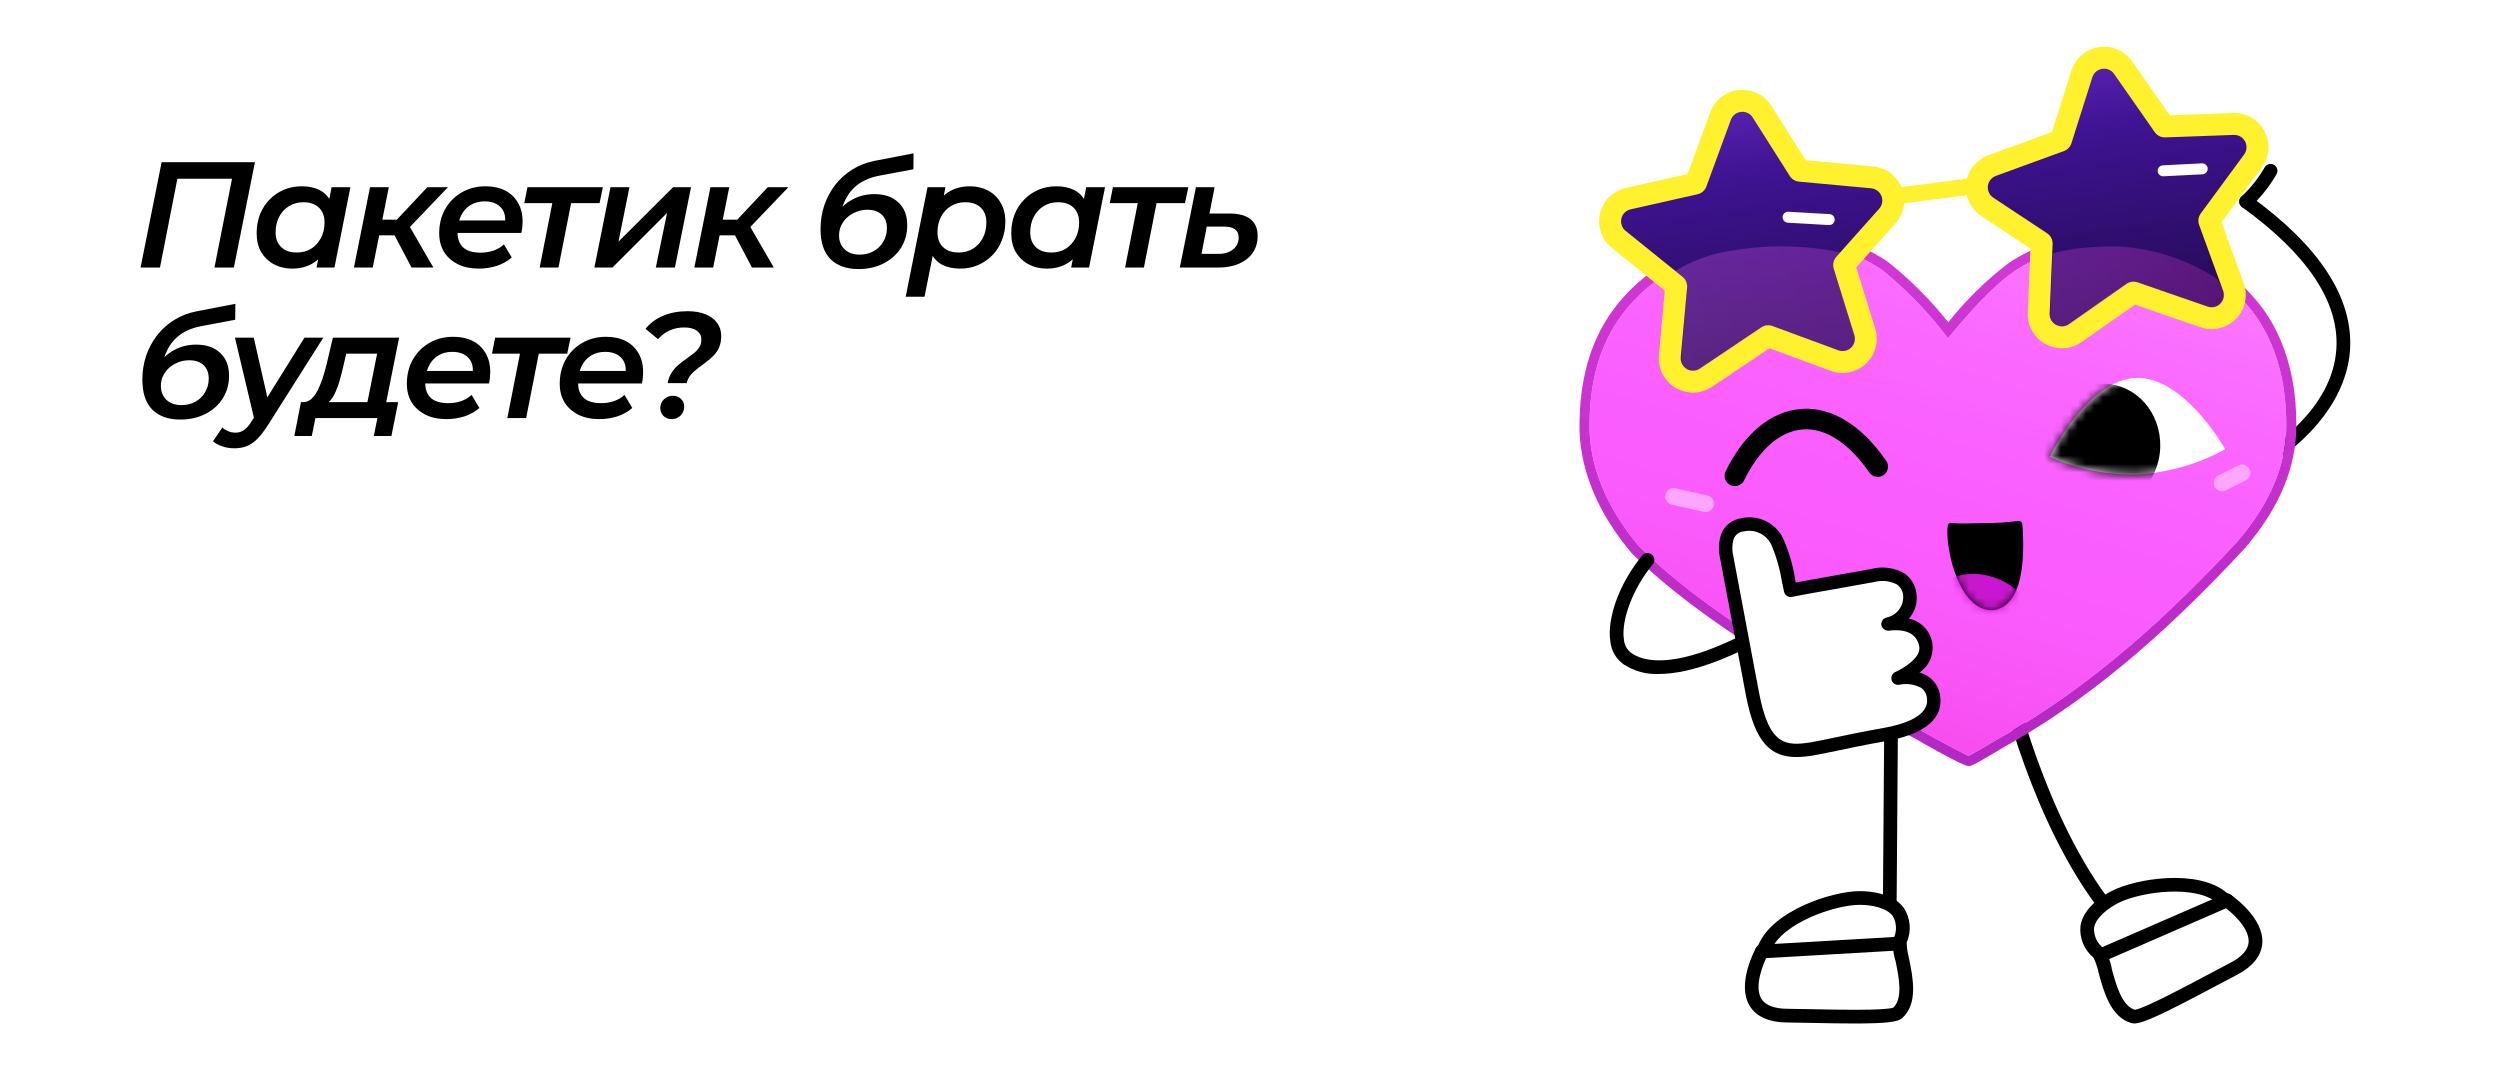
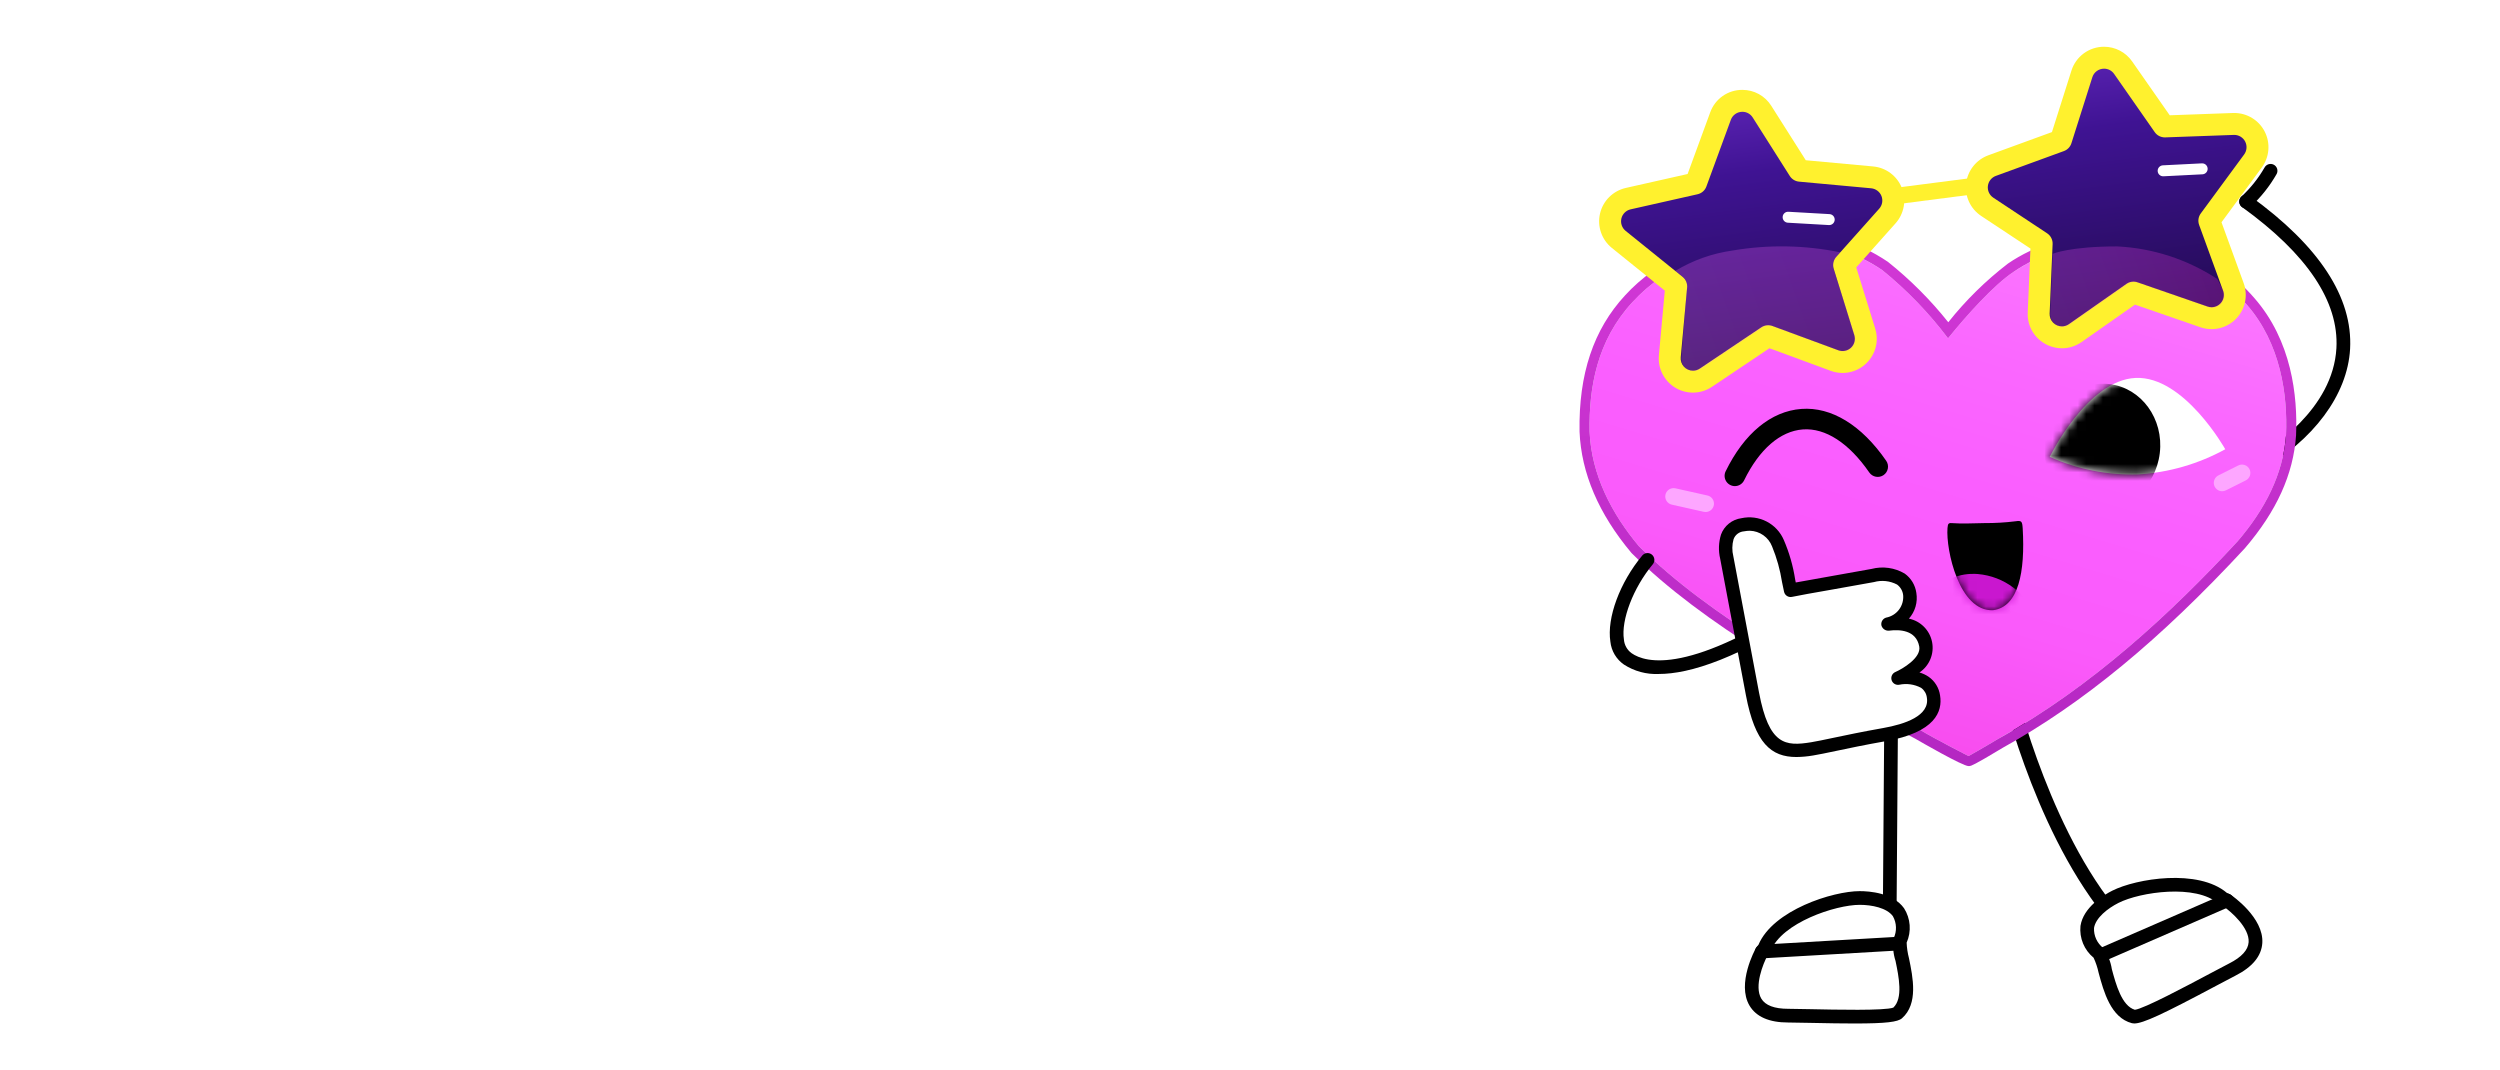
<svg xmlns="http://www.w3.org/2000/svg" width="299" height="128" viewBox="0 0 299 128" fill="none">
  <g filter="url(#filter0_dddd_49_598)">
    <path d="M155 6C160.523 6 165 10.477 165 16V56C165 61.523 160.523 66 155 66H149.677C150.192 66.992 150.885 68.004 151.793 68.924C153.879 71.038 157.117 72.695 161.979 72.501L162.093 73.491C158.564 74.167 153.087 74.499 148.105 73.286C143.873 72.255 139.929 70.085 137.907 66H12C6.477 66 2 61.523 2 56V16C2 10.477 6.477 6 12 6H155Z" fill="white" />
  </g>
  <path d="M252.189 109.703C252.066 109.703 251.943 109.675 251.832 109.621C251.72 109.568 251.623 109.489 251.546 109.392C242.954 98.563 239.199 81.923 239.043 81.22C238.996 81.007 239.035 80.785 239.152 80.601C239.269 80.418 239.454 80.289 239.666 80.242C239.879 80.195 240.101 80.234 240.285 80.351C240.468 80.468 240.597 80.653 240.644 80.865C240.681 81.034 244.477 97.844 252.831 108.373C252.927 108.494 252.986 108.639 253.003 108.792C253.02 108.946 252.994 109.1 252.927 109.239C252.86 109.378 252.755 109.495 252.625 109.577C252.494 109.659 252.343 109.703 252.189 109.703Z" fill="black" />
  <path d="M226.019 108.687H226.013C225.905 108.687 225.799 108.665 225.699 108.623C225.6 108.581 225.51 108.52 225.435 108.443C225.359 108.367 225.3 108.276 225.259 108.176C225.219 108.076 225.198 107.969 225.199 107.862L225.395 81.037C225.396 80.819 225.484 80.612 225.639 80.459C225.793 80.306 226.002 80.222 226.22 80.223C226.437 80.225 226.645 80.312 226.797 80.467C226.95 80.622 227.035 80.831 227.033 81.048L226.838 107.874C226.837 108.09 226.75 108.297 226.596 108.449C226.443 108.602 226.235 108.687 226.019 108.687Z" fill="black" />
  <path d="M222.423 107.4C219.442 107.4 212.539 109.564 211.024 113.42L210.718 113.801C210.718 113.801 206.466 121.473 213.874 121.473C216.595 121.473 226.119 121.889 226.935 121.171C229.325 119.068 226.839 113.713 227.257 112.478C228.856 107.759 223.836 107.4 222.423 107.4Z" fill="white" />
  <path d="M221.811 122.409C220.398 122.409 218.651 122.383 216.491 122.336C215.399 122.313 214.472 122.292 213.874 122.292C211.591 122.292 210.03 121.609 209.236 120.261C207.69 117.636 209.905 113.575 210.001 113.404C210.024 113.363 210.05 113.324 210.079 113.288L210.311 113C212.062 108.845 219.198 106.58 222.423 106.58C223.575 106.58 226.399 106.779 227.722 108.624C228.109 109.231 228.34 109.925 228.395 110.643C228.449 111.362 228.325 112.082 228.034 112.741C228.06 113.368 228.153 113.991 228.312 114.598C228.788 116.903 229.441 120.058 227.478 121.786C226.977 122.226 225.589 122.409 221.811 122.409ZM211.402 114.258C210.868 115.254 209.777 117.953 210.649 119.431C211.129 120.242 212.213 120.653 213.874 120.653C214.48 120.653 215.421 120.673 216.527 120.697C219.435 120.761 225.446 120.892 226.442 120.511C227.628 119.388 227.096 116.815 226.706 114.93C226.422 114.055 226.345 113.125 226.481 112.215C226.679 111.8 226.773 111.345 226.757 110.886C226.741 110.427 226.615 109.979 226.39 109.579C225.67 108.577 223.869 108.219 222.423 108.219C219.513 108.219 213.106 110.361 211.787 113.719C211.757 113.797 211.715 113.869 211.663 113.934L211.402 114.258Z" fill="black" />
  <path d="M210.717 114.621C210.504 114.621 210.299 114.537 210.146 114.389C209.994 114.24 209.905 114.038 209.899 113.824C209.893 113.611 209.97 113.404 210.114 113.247C210.259 113.09 210.458 112.995 210.671 112.983L226.732 112.054C226.948 112.047 227.158 112.122 227.319 112.266C227.48 112.41 227.58 112.61 227.597 112.825C227.603 112.933 227.588 113.04 227.553 113.142C227.517 113.244 227.462 113.338 227.391 113.418C227.319 113.498 227.232 113.564 227.135 113.611C227.038 113.657 226.933 113.685 226.825 113.691L210.765 114.62C210.749 114.621 210.734 114.621 210.717 114.621Z" fill="black" />
  <path d="M253.002 107.256C255.663 105.911 262.799 104.729 265.891 107.487L266.336 107.69C266.336 107.69 273.591 112.619 266.979 115.96C264.55 117.187 256.238 121.854 255.186 121.581C252.104 120.782 251.908 114.882 250.978 113.969C247.423 110.478 251.742 107.893 253.002 107.256Z" fill="white" />
  <path d="M255.256 122.407C255.163 122.408 255.07 122.397 254.98 122.375C252.449 121.718 251.607 118.607 250.993 116.336C250.861 115.719 250.661 115.119 250.396 114.546C249.841 114.09 249.407 113.504 249.132 112.839C248.858 112.175 248.753 111.453 248.825 110.738C249.173 108.495 251.603 107.044 252.631 106.524C255.511 105.07 262.902 103.871 266.339 106.791L266.675 106.944C266.717 106.963 266.758 106.986 266.796 107.012C266.959 107.122 270.768 109.747 270.572 112.787C270.471 114.348 269.386 115.662 267.349 116.692C266.815 116.961 265.997 117.398 265.033 117.911C258.666 121.305 256.3 122.407 255.256 122.407ZM253.372 107.987C252.081 108.639 250.634 109.771 250.445 110.99C250.424 111.448 250.513 111.905 250.706 112.322C250.898 112.739 251.188 113.103 251.551 113.384C252.084 114.134 252.434 114.999 252.575 115.908C253.078 117.766 253.764 120.302 255.329 120.77C256.389 120.66 261.695 117.832 264.262 116.465C265.239 115.944 266.069 115.501 266.609 115.228C268.092 114.479 268.875 113.622 268.936 112.682C269.046 110.961 266.856 109.051 265.93 108.406L265.551 108.233C265.476 108.199 265.407 108.154 265.345 108.099C262.652 105.696 255.968 106.675 253.372 107.987Z" fill="black" />
  <path d="M251.584 114.924C251.395 114.924 251.212 114.859 251.066 114.74C250.92 114.622 250.819 114.456 250.781 114.271C250.742 114.087 250.769 113.895 250.855 113.728C250.942 113.56 251.084 113.428 251.256 113.353L266.009 106.938C266.108 106.895 266.214 106.872 266.322 106.87C266.43 106.868 266.537 106.887 266.637 106.926C266.737 106.966 266.829 107.025 266.907 107.099C266.984 107.174 267.046 107.263 267.089 107.362C267.132 107.461 267.155 107.567 267.157 107.675C267.159 107.783 267.14 107.89 267.1 107.99C267.061 108.09 267.002 108.182 266.927 108.259C266.852 108.337 266.763 108.399 266.664 108.442L251.911 114.856C251.808 114.901 251.696 114.924 251.584 114.924Z" fill="black" />
  <path d="M269.797 56.466C269.616 56.466 269.44 56.406 269.296 56.296C269.153 56.185 269.05 56.031 269.004 55.855C268.958 55.68 268.971 55.495 269.041 55.328C269.111 55.161 269.234 55.022 269.392 54.933C271.647 53.656 279.032 48.926 279.435 41.639C279.741 36.074 275.946 30.398 268.156 24.772C268.069 24.709 267.995 24.63 267.939 24.538C267.882 24.447 267.844 24.345 267.827 24.238C267.81 24.132 267.814 24.024 267.838 23.919C267.863 23.814 267.908 23.715 267.971 23.628C268.034 23.541 268.114 23.467 268.205 23.41C268.297 23.354 268.399 23.316 268.505 23.299C268.611 23.281 268.72 23.285 268.825 23.31C268.929 23.335 269.028 23.38 269.115 23.443C277.389 29.418 281.411 35.57 281.071 41.73C280.769 47.207 276.705 52.676 270.2 56.359C270.077 56.429 269.938 56.466 269.797 56.466Z" fill="black" />
  <path d="M238.918 88.403C237.218 89.43 235.433 90.429 235.436 90.424C235.445 90.433 231.124 88.213 229.624 87.285C217.863 81.207 204.408 73.719 196.018 65.332C192.79 61.482 190.331 56.828 190.113 51.6C190.026 46.41 190.979 40.746 195.243 36.139C199.465 31.515 205.475 29.502 210.93 28.976C216.477 28.518 220.829 29.463 225.106 32.299C228.056 34.688 230.702 37.431 232.984 40.465C235.157 37.767 238.498 34.047 240.822 32.517C245.013 29.715 249.384 28.907 254.709 29.636C259.945 30.415 264.607 31.704 268.687 36.404C272.79 41.073 273.609 47.291 273.411 51.988C273.082 56.714 270.875 60.943 267.599 64.762C259.667 73.324 250.17 82.161 238.918 88.403Z" fill="url(#paint0_linear_49_598)" />
  <path d="M213.488 28.866C217.623 28.78 221.682 29.98 225.106 32.298C228.057 34.688 230.703 37.431 232.985 40.465C235.158 37.767 238.498 34.046 240.822 32.517C243.871 30.429 247.491 29.334 251.186 29.382C252.365 29.387 253.542 29.472 254.709 29.636C259.946 30.415 264.608 31.704 268.688 36.404C272.791 41.072 273.609 47.291 273.411 51.988C273.082 56.714 270.876 60.943 267.599 64.761C259.668 73.323 250.17 82.161 238.919 88.402C237.223 89.427 235.443 90.423 235.437 90.424C235.428 90.424 231.122 88.211 229.624 87.285C217.864 81.207 204.409 73.718 196.018 65.332C192.791 61.481 190.331 56.828 190.113 51.6C190.027 46.41 190.979 40.746 195.243 36.139C199.466 31.515 205.475 29.501 210.93 28.976C211.811 28.903 212.664 28.867 213.488 28.866ZM213.488 27.666C212.643 27.666 211.749 27.705 210.832 27.78C204.053 28.432 198.207 31.113 194.357 35.33C190.581 39.409 188.799 44.74 188.913 51.62C189.12 56.59 191.201 61.453 195.099 66.103L195.133 66.144L195.17 66.181C203.65 74.656 217.053 82.138 229.051 88.339C229.653 88.69 234.735 91.624 235.437 91.624H235.524L235.61 91.611C235.736 91.593 236.03 91.55 239.539 89.429C249.131 84.109 258.34 76.523 268.48 65.577C272.289 61.138 274.284 56.731 274.609 52.071C274.807 47.375 274.095 40.738 269.589 35.612C265.013 30.34 259.599 29.15 254.885 28.449C253.66 28.276 252.424 28.187 251.186 28.182C247.255 28.142 243.405 29.307 240.155 31.52C237.497 33.561 235.099 35.919 233.014 38.542C230.886 35.869 228.465 33.445 225.794 31.316C222.166 28.861 217.868 27.587 213.488 27.666Z" fill="url(#paint1_linear_49_598)" />
  <path d="M202.482 45.645C202.094 45.644 201.71 45.562 201.354 45.404C200.999 45.247 200.68 45.017 200.418 44.73C200.157 44.446 199.96 44.11 199.838 43.745C199.716 43.379 199.672 42.992 199.71 42.608L200.475 34.268C200.477 34.243 200.473 34.217 200.462 34.193C200.452 34.169 200.436 34.148 200.416 34.132L193.602 28.633C193.195 28.305 192.888 27.869 192.718 27.375C192.548 26.881 192.52 26.349 192.639 25.84C192.757 25.331 193.017 24.865 193.387 24.497C193.758 24.129 194.225 23.872 194.735 23.758L202.74 21.953C202.766 21.947 202.79 21.935 202.809 21.918C202.829 21.9 202.844 21.878 202.853 21.854L205.775 13.884C205.954 13.397 206.265 12.969 206.674 12.65C207.083 12.33 207.573 12.132 208.089 12.076C208.605 12.021 209.126 12.111 209.593 12.337C210.061 12.562 210.456 12.914 210.733 13.352L215.166 20.346C215.179 20.366 215.197 20.383 215.217 20.396C215.238 20.408 215.261 20.416 215.285 20.419L223.911 21.214C224.424 21.261 224.913 21.45 225.325 21.759C225.736 22.067 226.054 22.484 226.243 22.963C226.432 23.442 226.484 23.963 226.394 24.47C226.304 24.977 226.075 25.448 225.732 25.833L220.593 31.595C220.575 31.616 220.563 31.64 220.557 31.667C220.551 31.693 220.552 31.721 220.561 31.747L223.022 39.688C223.154 40.103 223.185 40.543 223.113 40.972C223.041 41.401 222.869 41.807 222.609 42.156C222.254 42.645 221.748 43.003 221.169 43.177C220.591 43.351 219.971 43.331 219.405 43.12L211.528 40.216L210.656 39.143L211.387 40.232L204.027 45.17C203.571 45.478 203.033 45.644 202.482 45.645Z" fill="url(#paint2_linear_49_598)" />
  <path d="M208.39 13.372C208.637 13.37 208.88 13.432 209.097 13.552C209.313 13.671 209.495 13.844 209.626 14.054L214.059 21.048C214.179 21.238 214.342 21.397 214.533 21.515C214.725 21.632 214.941 21.703 215.165 21.724L223.792 22.52C224.062 22.545 224.321 22.645 224.538 22.808C224.756 22.971 224.924 23.191 225.023 23.444C225.123 23.697 225.15 23.973 225.103 24.24C225.055 24.508 224.934 24.757 224.753 24.96L219.615 30.722C219.447 30.911 219.33 31.14 219.276 31.388C219.222 31.635 219.234 31.892 219.309 32.134L221.771 40.076C221.853 40.338 221.861 40.618 221.792 40.884C221.723 41.15 221.581 41.391 221.382 41.58C221.183 41.769 220.934 41.899 220.665 41.953C220.396 42.008 220.117 41.986 219.859 41.889L211.983 38.985C211.765 38.904 211.532 38.877 211.301 38.904C211.07 38.932 210.85 39.014 210.657 39.143L203.297 44.081C203.057 44.244 202.774 44.332 202.483 44.333C202.279 44.333 202.076 44.291 201.889 44.208C201.701 44.126 201.533 44.005 201.395 43.854C201.257 43.703 201.152 43.524 201.087 43.33C201.021 43.136 200.997 42.931 201.016 42.727L201.78 34.388C201.802 34.147 201.765 33.904 201.67 33.682C201.576 33.459 201.428 33.263 201.24 33.111L194.425 27.612C194.21 27.439 194.049 27.209 193.959 26.948C193.869 26.687 193.854 26.405 193.917 26.137C193.98 25.868 194.117 25.622 194.313 25.427C194.508 25.233 194.755 25.097 195.024 25.037L203.028 23.233C203.268 23.178 203.49 23.065 203.674 22.903C203.859 22.741 204 22.536 204.084 22.305L207.007 14.335C207.109 14.051 207.297 13.806 207.545 13.633C207.793 13.46 208.088 13.369 208.39 13.372ZM208.39 10.749C207.55 10.743 206.729 10.998 206.04 11.478C205.352 11.959 204.829 12.641 204.544 13.431L201.838 20.812L194.448 22.477C193.697 22.647 193.01 23.024 192.464 23.566C191.918 24.108 191.536 24.793 191.362 25.543C191.188 26.292 191.228 27.075 191.479 27.802C191.73 28.529 192.18 29.171 192.779 29.654L199.112 34.764L198.404 42.487C198.332 43.258 198.48 44.033 198.831 44.723C199.182 45.413 199.722 45.988 200.388 46.383C201.053 46.779 201.817 46.977 202.591 46.954C203.365 46.932 204.116 46.691 204.758 46.259L211.628 41.65L218.952 44.35C219.784 44.66 220.695 44.689 221.546 44.433C222.397 44.177 223.141 43.651 223.665 42.934C224.048 42.419 224.302 41.822 224.408 41.19C224.514 40.559 224.469 39.911 224.276 39.3L222.007 31.981L226.711 26.706C227.215 26.14 227.552 25.446 227.685 24.7C227.818 23.955 227.741 23.187 227.463 22.482C227.186 21.778 226.718 21.164 226.112 20.709C225.506 20.255 224.786 19.978 224.032 19.908L215.971 19.165L211.841 12.65C211.474 12.066 210.965 11.586 210.361 11.253C209.758 10.921 209.079 10.747 208.39 10.749Z" fill="#FFF12E" />
  <path d="M246.609 40.344C246.232 40.342 245.859 40.265 245.512 40.117C245.165 39.968 244.852 39.752 244.591 39.479C244.331 39.209 244.13 38.89 243.999 38.539C243.867 38.189 243.809 37.816 243.827 37.442L244.182 29.135C244.184 29.108 244.178 29.081 244.166 29.057C244.154 29.032 244.135 29.012 244.113 28.997L237.675 24.735C237.246 24.451 236.904 24.053 236.688 23.586C236.471 23.12 236.389 22.602 236.449 22.091C236.509 21.58 236.71 21.095 237.03 20.692C237.349 20.288 237.774 19.981 238.257 19.805L246.396 16.836C246.419 16.828 246.439 16.814 246.456 16.797C246.472 16.779 246.485 16.759 246.492 16.735L248.996 8.843C249.174 8.279 249.527 7.786 250.005 7.437C250.483 7.088 251.059 6.901 251.651 6.903C252.098 6.9 252.54 7.007 252.936 7.215C253.333 7.422 253.672 7.723 253.925 8.092L258.783 15.054C258.798 15.075 258.817 15.092 258.84 15.104C258.862 15.115 258.887 15.121 258.913 15.121L267.221 14.823C267.735 14.824 268.239 14.967 268.676 15.237C269.113 15.506 269.468 15.892 269.699 16.35C269.931 16.809 270.031 17.322 269.988 17.834C269.946 18.346 269.762 18.837 269.458 19.25L264.27 26.305C264.255 26.326 264.245 26.35 264.241 26.376C264.237 26.402 264.24 26.428 264.249 26.452L267.114 34.32C267.27 34.739 267.321 35.189 267.264 35.632C267.206 36.075 267.041 36.497 266.783 36.861C266.438 37.36 265.939 37.731 265.363 37.919C264.786 38.106 264.164 38.099 263.592 37.899L255.216 35.001L255.076 35.021L248.2 39.837C247.735 40.166 247.179 40.343 246.609 40.344Z" fill="url(#paint3_linear_49_598)" />
  <path d="M251.65 8.214C251.886 8.213 252.118 8.27 252.327 8.38C252.536 8.489 252.715 8.648 252.849 8.843L257.707 15.805C257.842 15.999 258.022 16.157 258.232 16.266C258.442 16.375 258.675 16.433 258.911 16.433L258.964 16.432L267.164 16.136L267.221 16.135C267.492 16.136 267.758 16.211 267.988 16.354C268.219 16.497 268.406 16.7 268.528 16.942C268.65 17.184 268.703 17.456 268.68 17.726C268.658 17.996 268.561 18.255 268.4 18.474L263.212 25.528C263.069 25.723 262.976 25.95 262.941 26.189C262.907 26.429 262.932 26.673 263.015 26.9L265.88 34.769C265.96 34.99 265.986 35.227 265.956 35.461C265.926 35.695 265.84 35.918 265.705 36.111C265.571 36.304 265.392 36.463 265.183 36.573C264.975 36.683 264.743 36.741 264.508 36.743C264.342 36.742 264.177 36.714 264.02 36.659L255.645 33.761C255.425 33.685 255.191 33.663 254.961 33.695C254.731 33.727 254.512 33.813 254.322 33.947L247.446 38.763C247.202 38.937 246.909 39.031 246.609 39.032C246.41 39.032 246.213 38.992 246.03 38.915C245.847 38.837 245.682 38.723 245.544 38.58C245.407 38.436 245.3 38.266 245.229 38.08C245.159 37.894 245.128 37.696 245.136 37.498L245.492 29.19C245.503 28.937 245.448 28.686 245.333 28.46C245.218 28.235 245.047 28.043 244.835 27.903L238.398 23.641C238.171 23.491 237.991 23.281 237.876 23.034C237.762 22.788 237.718 22.514 237.75 22.244C237.782 21.974 237.888 21.718 238.057 21.505C238.226 21.292 238.45 21.13 238.706 21.037L246.845 18.067C247.056 17.99 247.246 17.866 247.402 17.704C247.557 17.542 247.673 17.346 247.741 17.132L250.244 9.239C250.337 8.94 250.524 8.679 250.778 8.494C251.031 8.31 251.337 8.212 251.65 8.214ZM251.65 5.591C250.779 5.588 249.931 5.864 249.228 6.377C248.525 6.891 248.005 7.616 247.744 8.446L245.413 15.798L237.807 18.572C237.095 18.832 236.47 19.284 236 19.878C235.53 20.472 235.234 21.184 235.145 21.937C235.057 22.689 235.178 23.451 235.497 24.138C235.815 24.825 236.318 25.41 236.95 25.828L242.843 29.73L242.516 37.385C242.489 37.936 242.575 38.486 242.769 39.002C242.963 39.518 243.26 39.989 243.642 40.386C244.026 40.786 244.487 41.104 244.996 41.322C245.506 41.54 246.054 41.653 246.609 41.655C247.447 41.655 248.265 41.395 248.951 40.912L255.344 36.433L263.162 39.138C263.893 39.391 264.681 39.432 265.434 39.255C266.187 39.079 266.875 38.693 267.417 38.141C267.959 37.59 268.335 36.896 268.499 36.14C268.663 35.384 268.61 34.597 268.345 33.871L265.691 26.584L270.513 20.028C270.961 19.419 271.232 18.697 271.294 17.943C271.357 17.19 271.21 16.433 270.869 15.758C270.528 15.083 270.006 14.516 269.362 14.12C268.718 13.723 267.977 13.513 267.221 13.512C267.17 13.512 267.12 13.513 267.069 13.514L259.498 13.788L255 7.342C254.623 6.802 254.122 6.361 253.539 6.056C252.956 5.752 252.308 5.592 251.65 5.591Z" fill="#FFF12E" />
  <path d="M258.712 21.084C258.541 21.084 258.377 21.017 258.254 20.898C258.132 20.778 258.061 20.616 258.057 20.445C258.053 20.273 258.115 20.108 258.232 19.982C258.348 19.857 258.509 19.782 258.68 19.773L263.344 19.538C263.43 19.533 263.516 19.545 263.598 19.574C263.679 19.603 263.754 19.647 263.818 19.705C263.882 19.763 263.934 19.833 263.971 19.911C264.008 19.989 264.03 20.073 264.034 20.159C264.039 20.245 264.026 20.332 263.997 20.413C263.968 20.494 263.923 20.569 263.865 20.633C263.807 20.697 263.737 20.749 263.659 20.786C263.581 20.823 263.496 20.844 263.41 20.848L258.746 21.084L258.712 21.084Z" fill="white" />
  <path d="M218.776 26.919L218.737 26.918L213.823 26.636C213.737 26.631 213.653 26.61 213.576 26.572C213.498 26.535 213.428 26.483 213.371 26.418C213.314 26.354 213.27 26.279 213.241 26.198C213.213 26.116 213.201 26.03 213.206 25.944C213.21 25.858 213.231 25.773 213.268 25.695C213.305 25.617 213.358 25.547 213.422 25.49C213.486 25.432 213.562 25.388 213.643 25.36C213.725 25.332 213.811 25.321 213.898 25.327L218.812 25.608C218.982 25.618 219.142 25.693 219.257 25.819C219.372 25.945 219.434 26.11 219.43 26.281C219.425 26.451 219.354 26.613 219.232 26.732C219.11 26.851 218.946 26.918 218.776 26.919Z" fill="white" />
  <path d="M236.017 21.26L226.195 22.528L226.447 24.48L236.269 23.211L236.017 21.26Z" fill="#FFF12E" />
  <path d="M198.389 80.607C196.918 80.675 195.462 80.282 194.226 79.483C193.773 79.17 193.394 78.763 193.113 78.29C192.833 77.817 192.658 77.288 192.601 76.741C192.161 73.898 193.729 69.662 196.413 66.441C196.552 66.273 196.752 66.169 196.969 66.149C197.185 66.129 197.401 66.196 197.568 66.335C197.735 66.475 197.84 66.674 197.86 66.891C197.879 67.108 197.812 67.323 197.673 67.49C195.344 70.285 193.86 74.154 194.221 76.491C194.246 76.813 194.341 77.126 194.499 77.407C194.658 77.689 194.876 77.933 195.138 78.122C196.779 79.274 202.102 80.846 216.661 71.005C216.841 70.883 217.063 70.838 217.276 70.88C217.489 70.921 217.678 71.045 217.799 71.225C217.921 71.406 217.966 71.627 217.925 71.84C217.884 72.054 217.759 72.242 217.579 72.364C208.006 78.834 202.045 80.607 198.389 80.607Z" fill="black" />
  <path d="M207.49 58.139C207.282 58.139 207.077 58.086 206.894 57.984C206.712 57.883 206.558 57.737 206.448 57.56C206.338 57.383 206.274 57.181 206.263 56.973C206.253 56.764 206.295 56.557 206.387 56.369C208.605 51.829 211.819 49.179 215.437 48.908C219.036 48.638 222.643 50.841 225.59 55.111C225.681 55.243 225.746 55.393 225.78 55.551C225.814 55.709 225.816 55.872 225.787 56.031C225.758 56.189 225.698 56.341 225.611 56.477C225.523 56.612 225.409 56.729 225.277 56.821C225.144 56.913 224.994 56.977 224.836 57.011C224.678 57.045 224.515 57.047 224.357 57.018C224.198 56.989 224.046 56.929 223.911 56.842C223.775 56.754 223.658 56.641 223.566 56.508C221.135 52.987 218.318 51.158 215.621 51.36C212.91 51.563 210.415 53.726 208.596 57.449C208.495 57.656 208.337 57.831 208.142 57.953C207.946 58.075 207.721 58.139 207.49 58.139Z" fill="black" />
  <path d="M238.363 72.981C241.423 72.587 242.222 68.41 241.914 63.186C241.859 62.342 241.778 62.238 241.058 62.344C239.828 62.497 238.59 62.569 237.351 62.561C235.882 62.598 234.499 62.645 233.589 62.571C233.07 62.528 232.966 62.555 232.919 63.164C232.718 65.748 234.309 73.153 238.363 72.981Z" fill="black" />
  <mask id="mask0_49_598" style="mask-type:luminance" maskUnits="userSpaceOnUse" x="232" y="62" width="10" height="11">
    <path d="M238.363 72.981C241.423 72.588 242.222 68.41 241.914 63.186C241.859 62.346 241.779 62.248 241.058 62.344C239.828 62.494 238.59 62.567 237.351 62.561C235.882 62.598 234.499 62.645 233.589 62.571C233.07 62.529 232.966 62.555 232.919 63.164C232.718 65.748 234.309 73.154 238.363 72.981Z" fill="white" />
  </mask>
  <g mask="url(#mask0_49_598)">
    <path d="M243.252 82.629C244.295 79.855 244.403 76.816 243.56 73.975C243.014 72.516 242.065 71.241 240.824 70.299C239.583 69.358 238.1 68.787 236.548 68.654C235.937 68.605 232.505 68.397 231.113 71.576C230.106 73.868 230.604 77.099 231.726 79.94C234.015 86.707 241.245 89.111 243.252 82.629Z" fill="#C917CF" />
  </g>
  <g opacity="0.25">
    <path d="M203.357 44.131L210.717 39.194C210.91 39.065 211.131 38.983 211.361 38.955C211.592 38.928 211.825 38.955 212.043 39.036L219.92 41.94C220.177 42.035 220.455 42.056 220.724 42.001C220.992 41.945 221.24 41.816 221.439 41.627C221.637 41.439 221.779 41.198 221.849 40.933C221.918 40.668 221.912 40.389 221.831 40.127L219.249 31.976C219.253 31.726 219.277 31.476 219.32 31.23C219.527 30.843 219.789 30.489 220.099 30.18C215.855 29.307 211.487 29.234 207.216 29.963C204.789 30.301 202.455 31.13 200.359 32.4C200.745 32.669 201.111 32.965 201.453 33.288C201.63 33.544 201.74 33.84 201.773 34.149L201.076 42.778C201.051 43.054 201.105 43.332 201.231 43.579C201.357 43.827 201.551 44.033 201.789 44.175C202.028 44.316 202.302 44.387 202.58 44.38C202.857 44.372 203.127 44.286 203.357 44.131Z" fill="url(#paint4_linear_49_598)" />
    <path d="M245.197 37.548C245.185 37.822 245.25 38.093 245.385 38.332C245.519 38.571 245.718 38.767 245.958 38.899C246.199 39.031 246.471 39.092 246.745 39.077C247.018 39.062 247.282 38.971 247.507 38.814L254.382 33.997C254.572 33.864 254.791 33.778 255.021 33.746C255.251 33.713 255.486 33.736 255.705 33.812L264.08 36.71C264.343 36.801 264.625 36.815 264.896 36.752C265.166 36.688 265.413 36.55 265.607 36.352C265.802 36.154 265.937 35.905 265.996 35.634C266.055 35.363 266.036 35.08 265.941 34.819L265.184 33.367C261.613 31.024 257.481 29.678 253.214 29.471C247.584 29.47 245.505 30.352 245.505 30.352L245.197 37.548Z" fill="url(#paint5_linear_49_598)" />
  </g>
  <path d="M268.636 24.927C268.471 24.927 268.31 24.877 268.173 24.784C268.037 24.69 267.932 24.558 267.872 24.404C267.812 24.25 267.8 24.082 267.838 23.921C267.875 23.76 267.961 23.614 268.082 23.503C269.164 22.498 270.089 21.338 270.828 20.06C270.877 19.964 270.943 19.878 271.025 19.807C271.106 19.736 271.201 19.682 271.303 19.648C271.406 19.614 271.514 19.601 271.621 19.609C271.729 19.616 271.834 19.645 271.93 19.694C272.026 19.742 272.112 19.809 272.183 19.891C272.253 19.973 272.307 20.067 272.341 20.17C272.374 20.272 272.387 20.38 272.379 20.488C272.371 20.595 272.342 20.7 272.293 20.797C271.466 22.253 270.419 23.574 269.19 24.712C269.039 24.851 268.841 24.927 268.636 24.927Z" fill="black" />
  <path d="M216.732 89.564C218.314 89.307 221.085 88.616 225.357 87.862C230.447 86.965 231.535 85.055 231.24 83.293C230.825 80.811 228.005 80.915 226.999 81.109C226.999 81.109 230.751 79.489 230.329 77.181C229.718 73.838 225.604 74.691 225.807 74.633C226.61 74.467 227.321 74.006 227.802 73.342C228.283 72.678 228.498 71.858 228.405 71.043C228.063 69.027 226.289 68.399 223.972 68.831C220.585 69.463 215.43 70.321 214.153 70.604C213.806 69.058 213.383 66.337 212.638 64.96C212.301 64.158 211.695 63.5 210.924 63.099C210.152 62.698 209.265 62.58 208.416 62.764C206.387 63.15 206.188 64.934 206.52 66.682C206.676 67.502 209.463 82.298 209.596 83.001C210.851 89.594 213.093 90.155 216.732 89.564Z" fill="white" />
  <path d="M214.854 90.539C211.832 90.539 209.906 88.906 208.811 83.15C208.738 82.762 207.853 78.068 207.05 73.808L205.735 66.832C205.507 65.876 205.541 64.876 205.832 63.937C206.02 63.419 206.347 62.963 206.776 62.618C207.206 62.273 207.721 62.052 208.267 61.978C209.284 61.754 210.347 61.891 211.273 62.365C212.199 62.84 212.931 63.623 213.342 64.579C213.995 66.092 214.452 67.682 214.701 69.311C214.725 69.431 214.75 69.549 214.773 69.665C215.72 69.484 217.185 69.227 218.815 68.941C220.507 68.644 222.338 68.322 223.827 68.045C224.493 67.87 225.188 67.829 225.87 67.924C226.552 68.019 227.209 68.249 227.802 68.599C228.179 68.87 228.496 69.214 228.736 69.611C228.975 70.009 229.131 70.45 229.195 70.91C229.285 71.457 229.253 72.017 229.099 72.549C228.945 73.082 228.674 73.574 228.305 73.988C228.992 74.13 229.621 74.471 230.114 74.97C230.608 75.468 230.943 76.101 231.077 76.789C231.212 77.477 231.14 78.189 230.872 78.837C230.603 79.484 230.149 80.038 229.566 80.428C229.962 80.541 230.336 80.718 230.675 80.95C231.04 81.207 231.348 81.536 231.581 81.916C231.814 82.296 231.967 82.72 232.03 83.162C232.351 85.083 231.479 87.595 225.497 88.65C223.028 89.086 221.091 89.494 219.535 89.823C218.417 90.058 217.533 90.244 216.861 90.353C216.198 90.469 215.527 90.531 214.854 90.539ZM209.288 63.478C209.046 63.479 208.804 63.504 208.566 63.55C208.292 63.572 208.031 63.672 207.812 63.839C207.594 64.005 207.428 64.231 207.334 64.489C207.147 65.156 207.138 65.861 207.307 66.533L208.623 73.511C209.426 77.77 210.309 82.463 210.384 82.851C211.576 89.124 213.525 89.273 216.605 88.774C217.258 88.668 218.117 88.486 219.205 88.257C220.772 87.927 222.723 87.515 225.219 87.075C227.808 86.618 230.818 85.614 230.452 83.426C230.424 83.195 230.349 82.972 230.23 82.772C230.111 82.572 229.952 82.399 229.762 82.264C228.962 81.839 228.038 81.708 227.151 81.894C226.958 81.931 226.757 81.896 226.588 81.794C226.42 81.693 226.294 81.533 226.236 81.345C226.178 81.157 226.191 80.954 226.273 80.775C226.355 80.596 226.501 80.453 226.681 80.375C227.504 80.017 229.793 78.691 229.543 77.326C229.176 75.32 227.137 75.274 225.949 75.425C225.744 75.45 225.537 75.4 225.365 75.284C225.194 75.169 225.07 74.996 225.016 74.796C224.977 74.597 225.015 74.391 225.121 74.218C225.227 74.045 225.394 73.919 225.59 73.864C226.201 73.748 226.747 73.409 227.122 72.912C227.497 72.416 227.673 71.797 227.617 71.178C227.589 70.928 227.511 70.686 227.385 70.468C227.259 70.25 227.09 70.061 226.887 69.911C226.036 69.465 225.046 69.359 224.12 69.618C222.626 69.896 220.789 70.219 219.092 70.517C217 70.884 215.024 71.231 214.327 71.386C214.12 71.431 213.904 71.393 213.725 71.28C213.547 71.166 213.42 70.987 213.374 70.78C213.298 70.443 213.218 70.05 213.133 69.628C212.904 68.157 212.502 66.718 211.935 65.341C211.726 64.805 211.363 64.343 210.892 64.011C210.421 63.68 209.863 63.494 209.288 63.478Z" fill="black" />
  <path d="M245.145 54.64C248.46 56.129 252.07 56.848 255.703 56.742C259.362 56.523 262.926 55.495 266.14 53.731C266.14 53.731 261.225 44.95 255.427 45.201C249.63 45.451 245.145 54.64 245.145 54.64Z" fill="white" />
  <mask id="mask1_49_598" style="mask-type:luminance" maskUnits="userSpaceOnUse" x="245" y="45" width="22" height="12">
    <path d="M245.145 54.64C248.46 56.129 252.07 56.848 255.703 56.742C259.362 56.523 262.926 55.495 266.14 53.731C266.14 53.731 261.225 44.95 255.427 45.201C249.63 45.451 245.145 54.64 245.145 54.64Z" fill="white" />
  </mask>
  <g mask="url(#mask1_49_598)">
    <path d="M258.311 54.198C258.803 50.092 256.11 46.393 252.298 45.937C248.485 45.48 244.996 48.44 244.505 52.546C244.014 56.653 246.706 60.352 250.518 60.808C254.331 61.264 257.82 58.305 258.311 54.198Z" fill="black" />
  </g>
  <path d="M203.993 61.237C203.919 61.237 203.846 61.229 203.773 61.213L199.945 60.355C199.817 60.326 199.696 60.272 199.589 60.197C199.481 60.121 199.39 60.025 199.319 59.914C199.249 59.803 199.201 59.68 199.179 59.55C199.156 59.421 199.16 59.288 199.188 59.16C199.217 59.032 199.271 58.911 199.346 58.803C199.422 58.696 199.518 58.605 199.629 58.534C199.74 58.464 199.863 58.416 199.993 58.394C200.122 58.371 200.255 58.374 200.383 58.403L204.211 59.261C204.451 59.315 204.663 59.456 204.806 59.656C204.949 59.856 205.013 60.102 204.986 60.347C204.959 60.591 204.843 60.817 204.66 60.982C204.477 61.146 204.239 61.237 203.993 61.237Z" fill="#FDA6FF" />
  <path d="M265.771 58.751C265.545 58.752 265.326 58.676 265.15 58.536C264.973 58.396 264.848 58.201 264.796 57.981C264.745 57.762 264.768 57.532 264.864 57.328C264.959 57.123 265.121 56.957 265.322 56.857L267.698 55.669C267.936 55.55 268.21 55.531 268.461 55.615C268.713 55.699 268.921 55.879 269.039 56.116C269.158 56.353 269.177 56.628 269.094 56.879C269.01 57.131 268.83 57.339 268.593 57.458L266.217 58.646C266.078 58.715 265.926 58.751 265.771 58.751Z" fill="#FDA6FF" />
-   <path d="M16.81 32L19.33 19.4H30.49L27.97 32H25.648L27.862 20.804L28.276 21.38H20.662L21.328 20.804L19.132 32H16.81ZM34.925 32.126C34.145 32.126 33.431 31.958 32.783 31.622C32.147 31.286 31.637 30.806 31.253 30.182C30.881 29.546 30.695 28.784 30.695 27.896C30.695 27.08 30.827 26.33 31.091 25.646C31.367 24.962 31.751 24.368 32.243 23.864C32.735 23.36 33.305 22.97 33.953 22.694C34.613 22.418 35.333 22.28 36.113 22.28C36.917 22.28 37.607 22.424 38.183 22.712C38.771 23 39.215 23.438 39.515 24.026C39.815 24.602 39.953 25.322 39.929 26.186C39.905 27.374 39.689 28.418 39.281 29.318C38.873 30.206 38.303 30.896 37.571 31.388C36.839 31.88 35.957 32.126 34.925 32.126ZM35.501 30.2C36.149 30.2 36.719 30.05 37.211 29.75C37.703 29.438 38.093 29.012 38.381 28.472C38.669 27.932 38.813 27.308 38.813 26.6C38.813 25.856 38.591 25.268 38.147 24.836C37.703 24.404 37.079 24.188 36.275 24.188C35.639 24.188 35.069 24.344 34.565 24.656C34.073 24.956 33.683 25.376 33.395 25.916C33.107 26.456 32.963 27.08 32.963 27.788C32.963 28.532 33.185 29.12 33.629 29.552C34.073 29.984 34.697 30.2 35.501 30.2ZM37.859 32L38.291 29.804L38.903 27.248L39.209 24.674L39.659 22.388H41.909L40.001 32H37.859ZM49.223 32L46.775 27.356L48.647 26.492L51.833 32H49.223ZM42.329 32L44.255 22.388H46.505L44.579 32H42.329ZM44.705 28.148L45.047 26.276H48.305L47.963 28.148H44.705ZM48.719 27.464L46.595 27.194L51.113 22.388H53.579L48.719 27.464ZM57.262 32.126C56.302 32.126 55.468 31.952 54.76 31.604C54.052 31.244 53.5 30.752 53.104 30.128C52.72 29.492 52.528 28.748 52.528 27.896C52.528 26.804 52.768 25.838 53.248 24.998C53.728 24.158 54.382 23.498 55.21 23.018C56.05 22.526 57.004 22.28 58.072 22.28C58.972 22.28 59.752 22.448 60.412 22.784C61.072 23.12 61.582 23.606 61.942 24.242C62.314 24.866 62.5 25.616 62.5 26.492C62.5 26.72 62.488 26.954 62.464 27.194C62.44 27.434 62.404 27.656 62.356 27.86H54.202L54.454 26.366H61.294L60.376 26.87C60.472 26.258 60.43 25.748 60.25 25.34C60.07 24.932 59.782 24.62 59.386 24.404C58.99 24.188 58.516 24.08 57.964 24.08C57.304 24.08 56.728 24.236 56.236 24.548C55.756 24.848 55.384 25.28 55.12 25.844C54.856 26.396 54.724 27.044 54.724 27.788C54.724 28.568 54.946 29.168 55.39 29.588C55.846 30.008 56.548 30.218 57.496 30.218C58.036 30.218 58.552 30.134 59.044 29.966C59.536 29.786 59.944 29.54 60.268 29.228L61.204 30.794C60.7 31.238 60.1 31.574 59.404 31.802C58.72 32.018 58.006 32.126 57.262 32.126ZM64.543 32L66.163 23.756L66.577 24.296H62.707L63.085 22.388H72.103L71.707 24.296H67.783L68.413 23.756L66.793 32H64.543ZM71.089 32L73.015 22.388H75.283L73.969 28.904L80.503 22.388H82.645L80.719 32H78.433L79.783 25.466L73.249 32H71.089ZM89.937 32L87.489 27.356L89.361 26.492L92.547 32H89.937ZM83.043 32L84.969 22.388H87.219L85.293 32H83.043ZM85.419 28.148L85.761 26.276H89.019L88.677 28.148H85.419ZM89.433 27.464L87.309 27.194L91.827 22.388H94.293L89.433 27.464ZM102.673 32.18C101.245 32.18 100.129 31.784 99.325 30.992C98.533 30.188 98.137 28.994 98.137 27.41C98.137 26.402 98.287 25.448 98.587 24.548C98.899 23.648 99.337 22.832 99.901 22.1C100.477 21.368 101.161 20.756 101.953 20.264C102.745 19.772 103.627 19.43 104.599 19.238L109.261 18.338L109.243 20.246L105.103 21.02C104.179 21.2 103.381 21.524 102.709 21.992C102.049 22.46 101.527 23.066 101.143 23.81C100.759 24.554 100.501 25.442 100.369 26.474L99.793 25.898C100.381 25.01 101.077 24.344 101.881 23.9C102.685 23.444 103.585 23.216 104.581 23.216C105.793 23.216 106.747 23.546 107.443 24.206C108.151 24.854 108.505 25.766 108.505 26.942C108.505 27.938 108.259 28.832 107.767 29.624C107.275 30.416 106.585 31.04 105.697 31.496C104.821 31.952 103.813 32.18 102.673 32.18ZM102.817 30.452C103.441 30.452 103.999 30.314 104.491 30.038C104.983 29.762 105.367 29.384 105.643 28.904C105.931 28.424 106.075 27.884 106.075 27.284C106.075 26.588 105.865 26.048 105.445 25.664C105.037 25.28 104.473 25.088 103.753 25.088C103.297 25.088 102.865 25.166 102.457 25.322C102.049 25.478 101.683 25.694 101.359 25.97C101.047 26.246 100.801 26.57 100.621 26.942C100.441 27.314 100.351 27.716 100.351 28.148C100.351 28.832 100.573 29.39 101.017 29.822C101.461 30.242 102.061 30.452 102.817 30.452ZM114.839 32.126C114.035 32.126 113.339 31.982 112.751 31.694C112.163 31.394 111.719 30.956 111.419 30.38C111.119 29.792 110.981 29.066 111.005 28.202C111.029 27.002 111.245 25.958 111.653 25.07C112.061 24.182 112.631 23.498 113.363 23.018C114.107 22.526 114.989 22.28 116.009 22.28C116.801 22.28 117.515 22.448 118.151 22.784C118.787 23.108 119.291 23.588 119.663 24.224C120.047 24.848 120.239 25.604 120.239 26.492C120.239 27.308 120.101 28.058 119.825 28.742C119.561 29.426 119.183 30.02 118.691 30.524C118.199 31.028 117.623 31.424 116.963 31.712C116.315 31.988 115.607 32.126 114.839 32.126ZM108.323 35.492L110.933 22.388H113.075L112.643 24.584L112.049 27.14L111.725 29.714L110.573 35.492H108.323ZM114.659 30.2C115.307 30.2 115.877 30.05 116.369 29.75C116.861 29.438 117.251 29.012 117.539 28.472C117.827 27.932 117.971 27.308 117.971 26.6C117.971 25.856 117.749 25.268 117.305 24.836C116.861 24.404 116.237 24.188 115.433 24.188C114.797 24.188 114.227 24.344 113.723 24.656C113.231 24.956 112.841 25.376 112.553 25.916C112.265 26.456 112.121 27.08 112.121 27.788C112.121 28.532 112.343 29.12 112.787 29.552C113.231 29.984 113.855 30.2 114.659 30.2ZM125.177 32.126C124.397 32.126 123.683 31.958 123.035 31.622C122.399 31.286 121.889 30.806 121.505 30.182C121.133 29.546 120.947 28.784 120.947 27.896C120.947 27.08 121.079 26.33 121.343 25.646C121.619 24.962 122.003 24.368 122.495 23.864C122.987 23.36 123.557 22.97 124.205 22.694C124.865 22.418 125.585 22.28 126.365 22.28C127.169 22.28 127.859 22.424 128.435 22.712C129.023 23 129.467 23.438 129.767 24.026C130.067 24.602 130.205 25.322 130.181 26.186C130.157 27.374 129.941 28.418 129.533 29.318C129.125 30.206 128.555 30.896 127.823 31.388C127.091 31.88 126.209 32.126 125.177 32.126ZM125.753 30.2C126.401 30.2 126.971 30.05 127.463 29.75C127.955 29.438 128.345 29.012 128.633 28.472C128.921 27.932 129.065 27.308 129.065 26.6C129.065 25.856 128.843 25.268 128.399 24.836C127.955 24.404 127.331 24.188 126.527 24.188C125.891 24.188 125.321 24.344 124.817 24.656C124.325 24.956 123.935 25.376 123.647 25.916C123.359 26.456 123.215 27.08 123.215 27.788C123.215 28.532 123.437 29.12 123.881 29.552C124.325 29.984 124.949 30.2 125.753 30.2ZM128.111 32L128.543 29.804L129.155 27.248L129.461 24.674L129.911 22.388H132.161L130.253 32H128.111ZM134.561 32L136.181 23.756L136.595 24.296H132.725L133.103 22.388H142.121L141.725 24.296H137.801L138.431 23.756L136.811 32H134.561ZM147.065 25.538C148.169 25.538 149.003 25.766 149.567 26.222C150.131 26.666 150.413 27.332 150.413 28.22C150.413 28.988 150.221 29.654 149.837 30.218C149.453 30.782 148.907 31.22 148.199 31.532C147.503 31.844 146.675 32 145.715 32H141.107L143.033 22.388H145.265L144.653 25.538H147.065ZM145.715 30.362C146.207 30.362 146.633 30.284 146.993 30.128C147.353 29.96 147.635 29.732 147.839 29.444C148.043 29.144 148.145 28.796 148.145 28.4C148.145 27.536 147.563 27.104 146.399 27.104H144.329L143.699 30.362H145.715ZM21.562 50.18C20.134 50.18 19.018 49.784 18.214 48.992C17.422 48.188 17.026 46.994 17.026 45.41C17.026 44.402 17.176 43.448 17.476 42.548C17.788 41.648 18.226 40.832 18.79 40.1C19.366 39.368 20.05 38.756 20.842 38.264C21.634 37.772 22.516 37.43 23.488 37.238L28.15 36.338L28.132 38.246L23.992 39.02C23.068 39.2 22.27 39.524 21.598 39.992C20.938 40.46 20.416 41.066 20.032 41.81C19.648 42.554 19.39 43.442 19.258 44.474L18.682 43.898C19.27 43.01 19.966 42.344 20.77 41.9C21.574 41.444 22.474 41.216 23.47 41.216C24.682 41.216 25.636 41.546 26.332 42.206C27.04 42.854 27.394 43.766 27.394 44.942C27.394 45.938 27.148 46.832 26.656 47.624C26.164 48.416 25.474 49.04 24.586 49.496C23.71 49.952 22.702 50.18 21.562 50.18ZM21.706 48.452C22.33 48.452 22.888 48.314 23.38 48.038C23.872 47.762 24.256 47.384 24.532 46.904C24.82 46.424 24.964 45.884 24.964 45.284C24.964 44.588 24.754 44.048 24.334 43.664C23.926 43.28 23.362 43.088 22.642 43.088C22.186 43.088 21.754 43.166 21.346 43.322C20.938 43.478 20.572 43.694 20.248 43.97C19.936 44.246 19.69 44.57 19.51 44.942C19.33 45.314 19.24 45.716 19.24 46.148C19.24 46.832 19.462 47.39 19.906 47.822C20.35 48.242 20.95 48.452 21.706 48.452ZM27.992 53.618C27.512 53.618 27.044 53.54 26.588 53.384C26.12 53.228 25.748 53.024 25.473 52.772L26.588 51.134C26.793 51.314 27.02 51.458 27.273 51.566C27.537 51.686 27.837 51.746 28.172 51.746C28.544 51.746 28.875 51.644 29.163 51.44C29.462 51.248 29.762 50.912 30.062 50.432L30.909 49.118L31.125 48.884L36.416 40.388H38.666L32.042 50.846C31.599 51.542 31.172 52.094 30.765 52.502C30.357 52.91 29.93 53.198 29.486 53.366C29.055 53.534 28.556 53.618 27.992 53.618ZM30.459 50.342L28.101 40.388H30.351L32.24 48.686L30.459 50.342ZM43.771 48.956L45.103 42.296H41.413L41.035 43.916C40.903 44.48 40.765 45.014 40.621 45.518C40.477 46.022 40.309 46.484 40.117 46.904C39.937 47.312 39.721 47.654 39.469 47.93C39.229 48.206 38.929 48.38 38.569 48.452L36.265 48.092C36.625 48.092 36.943 47.972 37.219 47.732C37.495 47.492 37.741 47.162 37.957 46.742C38.185 46.31 38.389 45.824 38.569 45.284C38.749 44.732 38.911 44.168 39.055 43.592L39.811 40.388H47.731L46.021 48.956H43.771ZM35.203 52.142L35.995 48.092H47.623L46.813 52.142H44.707L45.139 50H37.723L37.291 52.142H35.203ZM53.395 50.126C52.435 50.126 51.601 49.952 50.893 49.604C50.185 49.244 49.633 48.752 49.237 48.128C48.853 47.492 48.661 46.748 48.661 45.896C48.661 44.804 48.901 43.838 49.381 42.998C49.861 42.158 50.515 41.498 51.343 41.018C52.183 40.526 53.137 40.28 54.205 40.28C55.105 40.28 55.885 40.448 56.545 40.784C57.205 41.12 57.715 41.606 58.075 42.242C58.447 42.866 58.633 43.616 58.633 44.492C58.633 44.72 58.621 44.954 58.597 45.194C58.573 45.434 58.537 45.656 58.489 45.86H50.335L50.587 44.366H57.427L56.509 44.87C56.605 44.258 56.563 43.748 56.383 43.34C56.203 42.932 55.915 42.62 55.519 42.404C55.123 42.188 54.649 42.08 54.097 42.08C53.437 42.08 52.861 42.236 52.369 42.548C51.889 42.848 51.517 43.28 51.253 43.844C50.989 44.396 50.857 45.044 50.857 45.788C50.857 46.568 51.079 47.168 51.523 47.588C51.979 48.008 52.681 48.218 53.629 48.218C54.169 48.218 54.685 48.134 55.177 47.966C55.669 47.786 56.077 47.54 56.401 47.228L57.337 48.794C56.833 49.238 56.233 49.574 55.537 49.802C54.853 50.018 54.139 50.126 53.395 50.126ZM60.676 50L62.296 41.756L62.71 42.296H58.84L59.218 40.388H68.236L67.84 42.296H63.916L64.546 41.756L62.926 50H60.676ZM71.678 50.126C70.718 50.126 69.884 49.952 69.176 49.604C68.468 49.244 67.916 48.752 67.52 48.128C67.136 47.492 66.944 46.748 66.944 45.896C66.944 44.804 67.184 43.838 67.664 42.998C68.144 42.158 68.798 41.498 69.626 41.018C70.466 40.526 71.42 40.28 72.488 40.28C73.388 40.28 74.168 40.448 74.828 40.784C75.488 41.12 75.998 41.606 76.358 42.242C76.73 42.866 76.916 43.616 76.916 44.492C76.916 44.72 76.904 44.954 76.88 45.194C76.856 45.434 76.82 45.656 76.772 45.86H68.618L68.87 44.366H75.71L74.792 44.87C74.888 44.258 74.846 43.748 74.666 43.34C74.486 42.932 74.198 42.62 73.802 42.404C73.406 42.188 72.932 42.08 72.38 42.08C71.72 42.08 71.144 42.236 70.652 42.548C70.172 42.848 69.8 43.28 69.536 43.844C69.272 44.396 69.14 45.044 69.14 45.788C69.14 46.568 69.362 47.168 69.806 47.588C70.262 48.008 70.964 48.218 71.912 48.218C72.452 48.218 72.968 48.134 73.46 47.966C73.952 47.786 74.36 47.54 74.684 47.228L75.62 48.794C75.116 49.238 74.516 49.574 73.82 49.802C73.136 50.018 72.422 50.126 71.678 50.126ZM79.851 45.824C79.935 45.344 80.091 44.93 80.319 44.582C80.547 44.234 80.811 43.928 81.111 43.664C81.423 43.4 81.741 43.154 82.065 42.926C82.389 42.698 82.689 42.476 82.965 42.26C83.241 42.044 83.463 41.804 83.631 41.54C83.799 41.276 83.883 40.964 83.883 40.604C83.883 40.16 83.703 39.812 83.343 39.56C82.995 39.296 82.491 39.164 81.831 39.164C81.171 39.164 80.577 39.29 80.049 39.542C79.533 39.782 79.083 40.124 78.699 40.568L77.205 39.326C77.733 38.666 78.423 38.15 79.275 37.778C80.139 37.406 81.129 37.22 82.245 37.22C83.061 37.22 83.769 37.34 84.369 37.58C84.969 37.82 85.431 38.162 85.755 38.606C86.091 39.05 86.259 39.578 86.259 40.19C86.259 40.718 86.169 41.18 85.989 41.576C85.821 41.96 85.593 42.29 85.305 42.566C85.029 42.842 84.729 43.1 84.405 43.34C84.081 43.58 83.763 43.82 83.451 44.06C83.139 44.288 82.863 44.54 82.623 44.816C82.395 45.092 82.227 45.428 82.119 45.824H79.851ZM80.337 50.126C79.941 50.126 79.611 50 79.347 49.748C79.095 49.484 78.969 49.178 78.969 48.83C78.969 48.398 79.113 48.044 79.401 47.768C79.701 47.48 80.055 47.336 80.463 47.336C80.871 47.336 81.201 47.462 81.453 47.714C81.705 47.954 81.831 48.26 81.831 48.632C81.831 48.896 81.765 49.148 81.633 49.388C81.501 49.616 81.321 49.796 81.093 49.928C80.877 50.06 80.625 50.126 80.337 50.126Z" fill="black" />
  <defs>
    <filter id="filter0_dddd_49_598" x="0" y="3" width="200" height="97.098" filterUnits="userSpaceOnUse" color-interpolation-filters="sRGB">
      <feFlood flood-opacity="0" result="BackgroundImageFix" />
      <feColorMatrix in="SourceAlpha" type="matrix" values="0 0 0 0 0 0 0 0 0 0 0 0 0 0 0 0 0 0 127 0" result="hardAlpha" />
      <feOffset dx="2" dy="1" />
      <feGaussianBlur stdDeviation="2" />
      <feColorMatrix type="matrix" values="0 0 0 0 0 0 0 0 0 0 0 0 0 0 0 0 0 0 0.1 0" />
      <feBlend mode="normal" in2="BackgroundImageFix" result="effect1_dropShadow_49_598" />
      <feColorMatrix in="SourceAlpha" type="matrix" values="0 0 0 0 0 0 0 0 0 0 0 0 0 0 0 0 0 0 127 0" result="hardAlpha" />
      <feOffset dx="6" dy="4" />
      <feGaussianBlur stdDeviation="3.5" />
      <feColorMatrix type="matrix" values="0 0 0 0 0 0 0 0 0 0 0 0 0 0 0 0 0 0 0.09 0" />
      <feBlend mode="normal" in2="effect1_dropShadow_49_598" result="effect2_dropShadow_49_598" />
      <feColorMatrix in="SourceAlpha" type="matrix" values="0 0 0 0 0 0 0 0 0 0 0 0 0 0 0 0 0 0 127 0" result="hardAlpha" />
      <feOffset dx="14" dy="8" />
      <feGaussianBlur stdDeviation="5" />
      <feColorMatrix type="matrix" values="0 0 0 0 0 0 0 0 0 0 0 0 0 0 0 0 0 0 0.05 0" />
      <feBlend mode="normal" in2="effect2_dropShadow_49_598" result="effect3_dropShadow_49_598" />
      <feColorMatrix in="SourceAlpha" type="matrix" values="0 0 0 0 0 0 0 0 0 0 0 0 0 0 0 0 0 0 127 0" result="hardAlpha" />
      <feOffset dx="24" dy="15" />
      <feGaussianBlur stdDeviation="5.5" />
      <feColorMatrix type="matrix" values="0 0 0 0 0 0 0 0 0 0 0 0 0 0 0 0 0 0 0.01 0" />
      <feBlend mode="normal" in2="effect3_dropShadow_49_598" result="effect4_dropShadow_49_598" />
      <feBlend mode="normal" in="SourceGraphic" in2="effect4_dropShadow_49_598" result="shape" />
    </filter>
    <linearGradient id="paint0_linear_49_598" x1="206.193" y1="134.637" x2="238.872" y2="26.629" gradientUnits="userSpaceOnUse">
      <stop offset="0.159" stop-color="#F214B8" />
      <stop offset="0.2" stop-color="#F31EC2" />
      <stop offset="0.331" stop-color="#F63ADD" />
      <stop offset="0.462" stop-color="#F84EF0" />
      <stop offset="0.594" stop-color="#FA5AFB" />
      <stop offset="0.726" stop-color="#FA5EFF" />
      <stop offset="0.862" stop-color="#FA67FF" />
      <stop offset="1" stop-color="#FB76FF" />
    </linearGradient>
    <linearGradient id="paint1_linear_49_598" x1="231.773" y1="91.624" x2="231.773" y2="27.666" gradientUnits="userSpaceOnUse">
      <stop stop-color="#B427C2" />
      <stop offset="1" stop-color="#D238D6" />
    </linearGradient>
    <linearGradient id="paint2_linear_49_598" x1="206.137" y1="-0.723" x2="214.343" y2="62.578" gradientUnits="userSpaceOnUse">
      <stop offset="0.003" stop-color="#833AE0" />
      <stop offset="0.338" stop-color="#3F1393" />
      <stop offset="0.69" stop-color="#240B56" />
      <stop offset="1" stop-color="#0A031C" />
    </linearGradient>
    <linearGradient id="paint3_linear_49_598" x1="249.788" y1="-6.42" x2="257.993" y2="56.881" gradientUnits="userSpaceOnUse">
      <stop offset="0.003" stop-color="#833AE0" />
      <stop offset="0.338" stop-color="#3F1393" />
      <stop offset="0.69" stop-color="#240B56" />
      <stop offset="1" stop-color="#0A031C" />
    </linearGradient>
    <linearGradient id="paint4_linear_49_598" x1="271.568" y1="15.13" x2="198.676" y2="41.273" gradientUnits="userSpaceOnUse">
      <stop offset="0.159" stop-color="#F214B8" />
      <stop offset="0.2" stop-color="#F31EC2" />
      <stop offset="0.331" stop-color="#F63ADD" />
      <stop offset="0.462" stop-color="#F84EF0" />
      <stop offset="0.594" stop-color="#FA5AFB" />
      <stop offset="0.726" stop-color="#FA5EFF" />
      <stop offset="0.862" stop-color="#FA67FF" />
      <stop offset="1" stop-color="#FB76FF" />
    </linearGradient>
    <linearGradient id="paint5_linear_49_598" x1="283.013" y1="23.582" x2="216.899" y2="47.295" gradientUnits="userSpaceOnUse">
      <stop offset="0.159" stop-color="#F214B8" />
      <stop offset="0.2" stop-color="#F31EC2" />
      <stop offset="0.331" stop-color="#F63ADD" />
      <stop offset="0.462" stop-color="#F84EF0" />
      <stop offset="0.594" stop-color="#FA5AFB" />
      <stop offset="0.726" stop-color="#FA5EFF" />
      <stop offset="0.862" stop-color="#FA67FF" />
      <stop offset="1" stop-color="#FB76FF" />
    </linearGradient>
  </defs>
</svg>